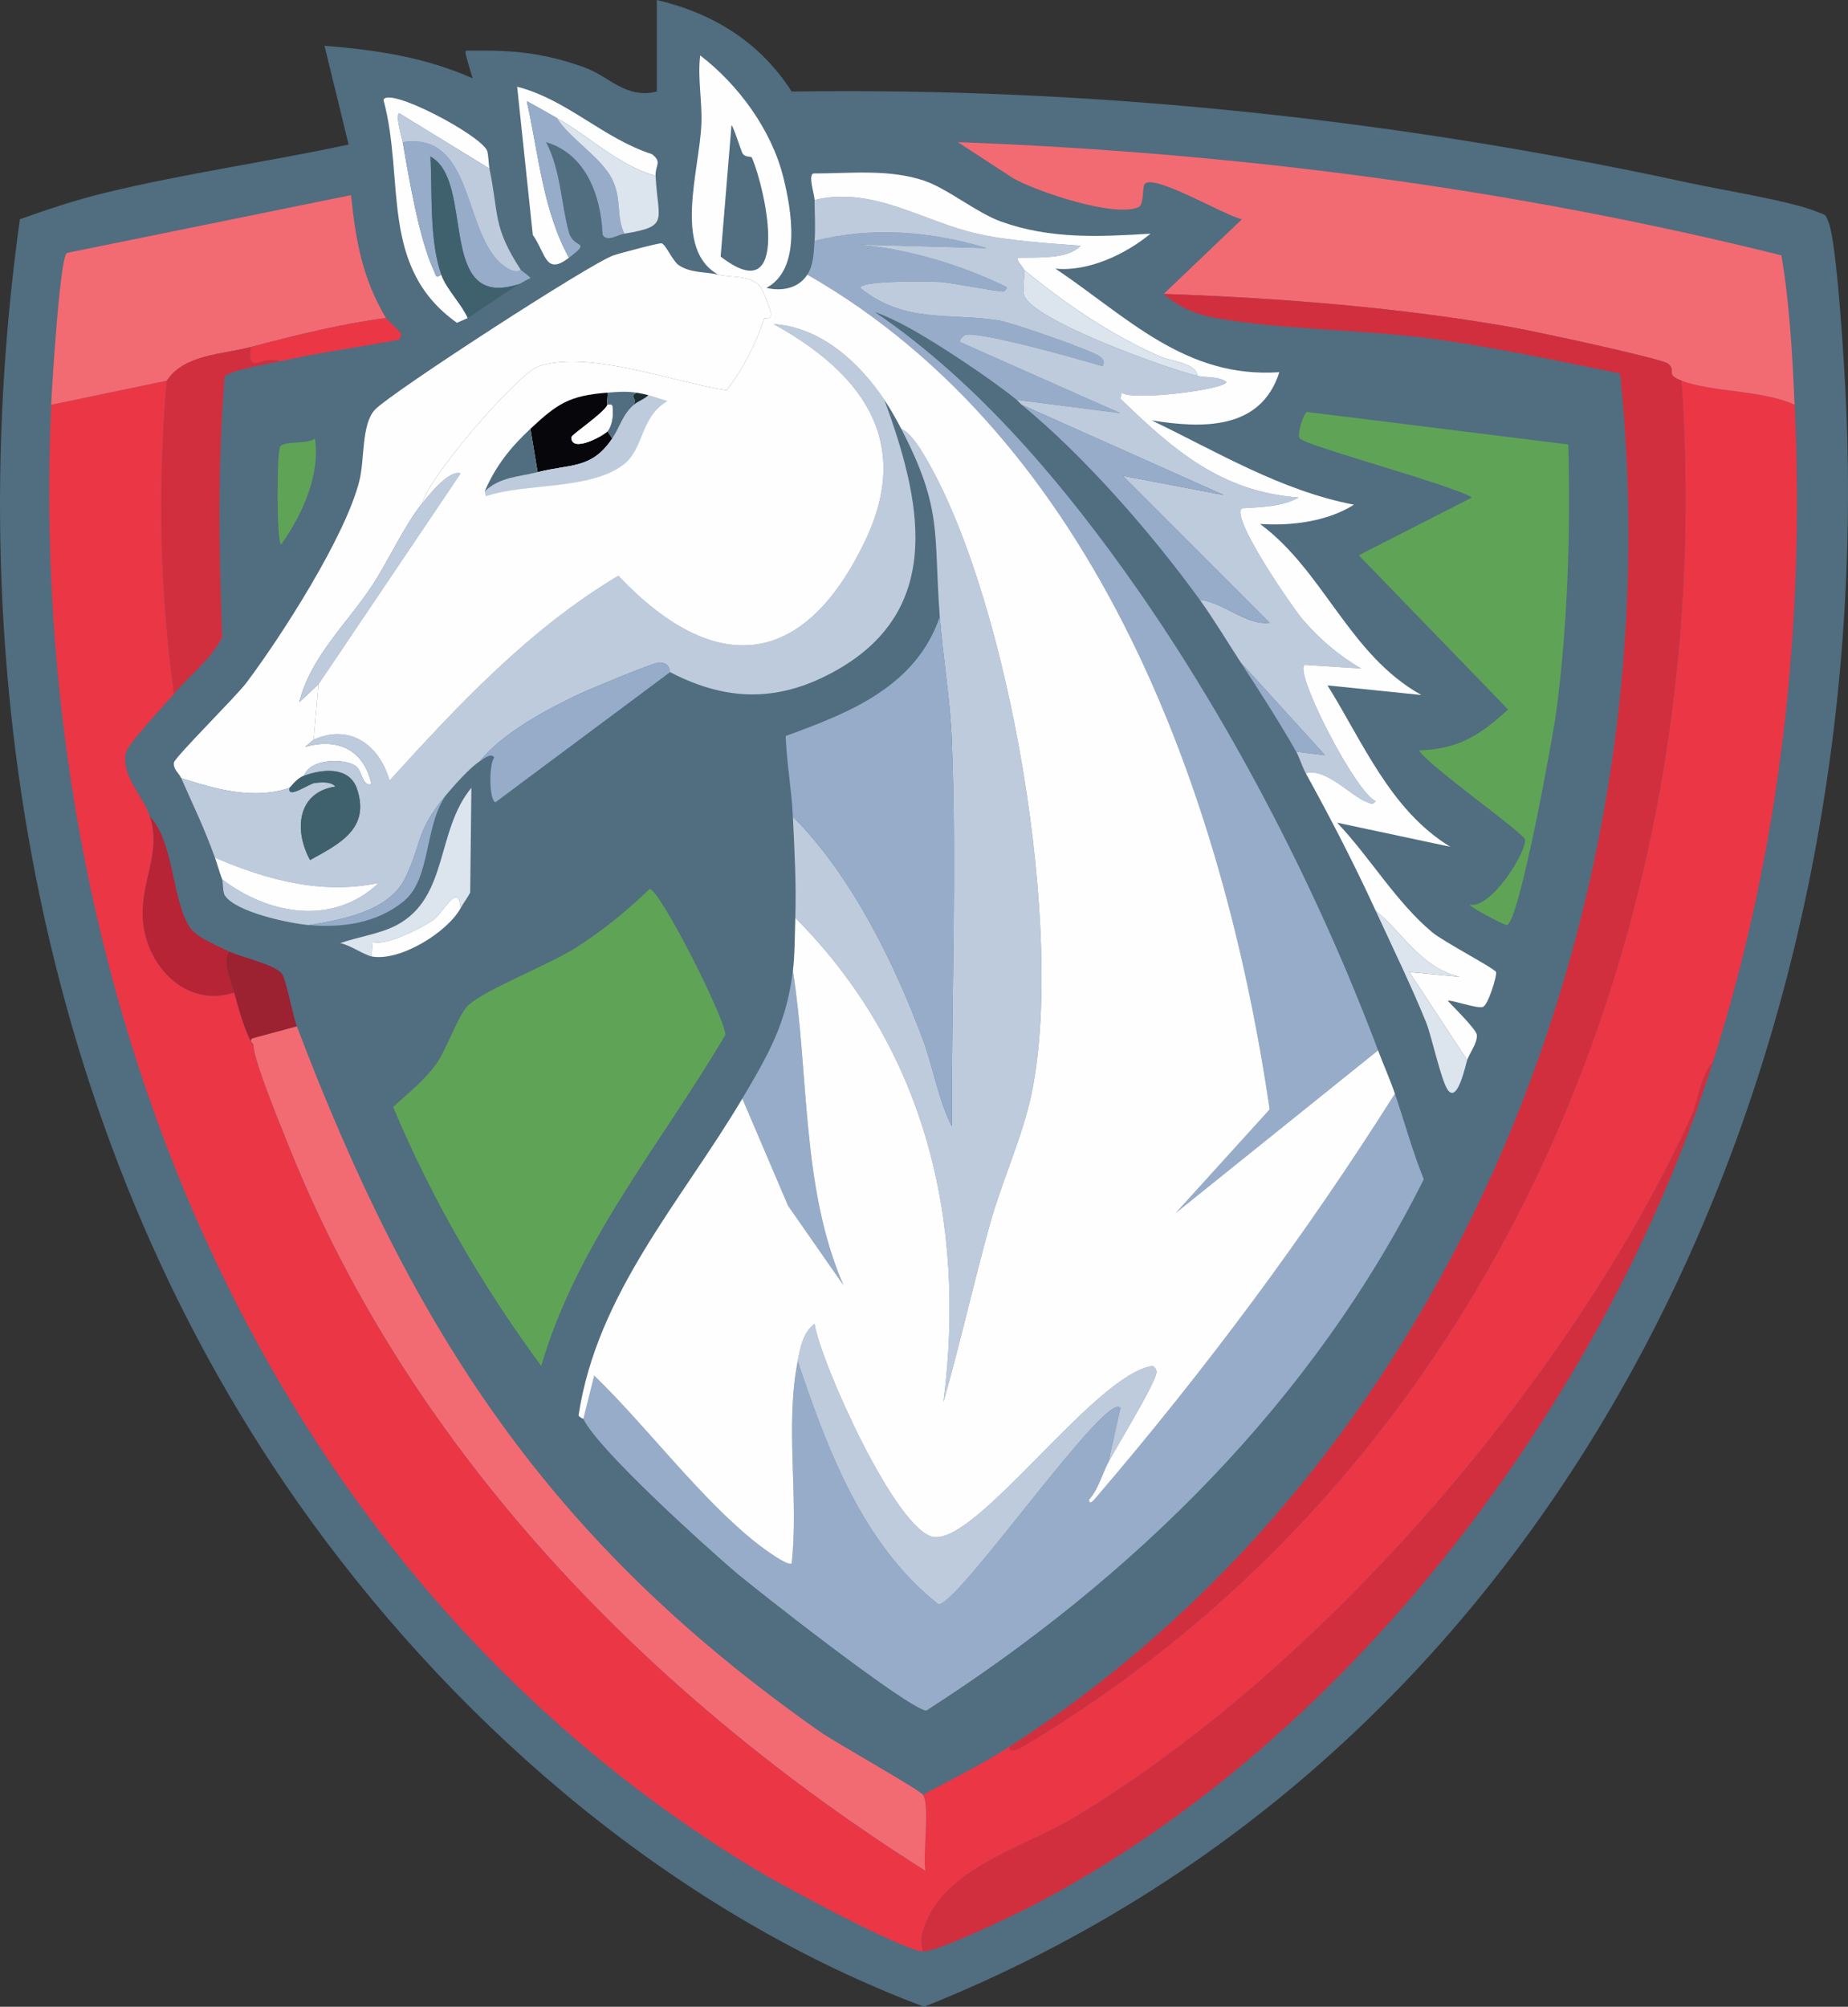
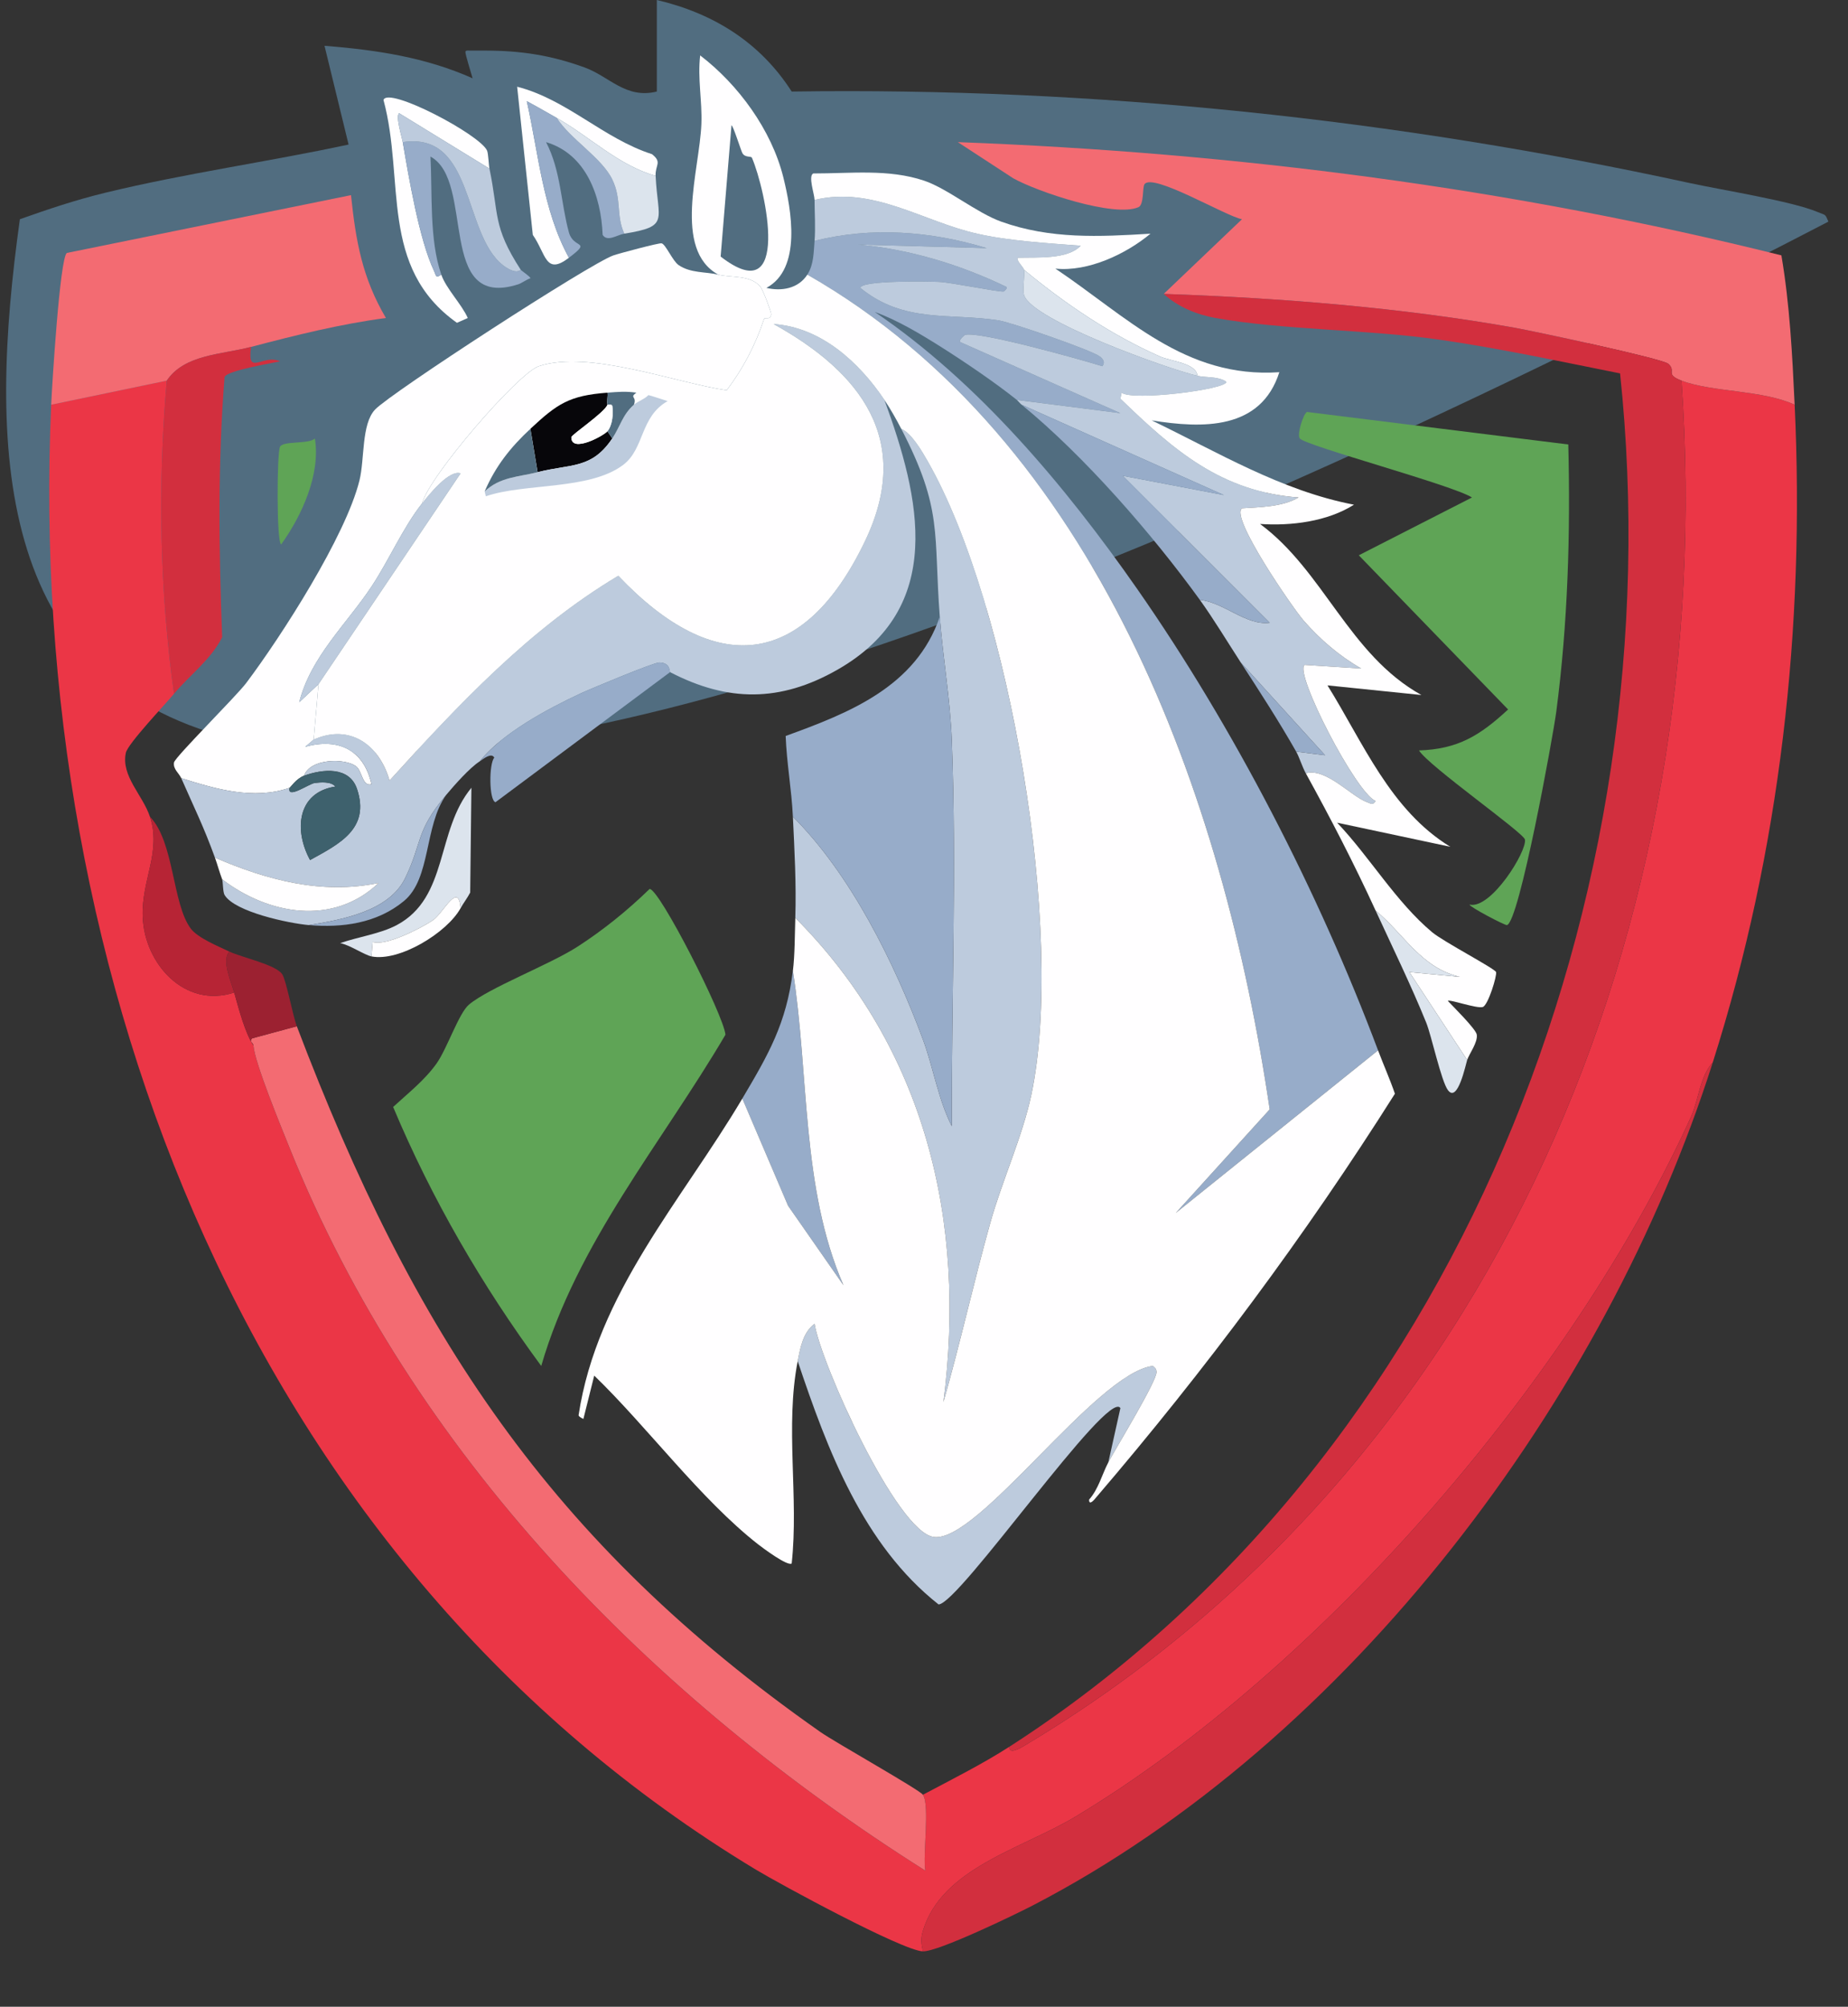
<svg xmlns="http://www.w3.org/2000/svg" id="a" width="322.44" height="350" viewBox="0 0 322.44 350">
  <rect x="0" y="0" width="322.44" height="350" fill="#333333" stroke="none" />
  <g id="b">
-     <path d="M319.015,38.656c1.462,3.549,2.675,23.731,2.941,28.782,6.209,117.759-47.31,237.256-160.714,282.563-42.858-16.07-80.218-47.873-106.933-84.664C7.198,200.457-7.542,117.179,3.469,38.235c4.838-1.714,9.636-3.34,14.916-4.622,13.973-3.392,28.375-5.384,42.437-8.403l-4.202-17.227c9.218.744,17.617,2.02,25.84,5.672-.216-.771-1.297-4.229-1.26-4.622.032-.349.834-.167.84-.21h2.521c6.303,0,11.522.797,17.437,2.941,4.32,1.566,7.19,5.543,12.605,4.202V0c9.851,2.314,18.019,7.368,23.529,15.966,52.637-.772,105.421,4.811,156.723,15.966,5.435,1.182,17.857,3.164,22.269,5.042,1.432.61,1.296.237,1.891,1.681Z" style="fill:#516d80;" />
+     <path d="M319.015,38.656C7.198,200.457-7.542,117.179,3.469,38.235c4.838-1.714,9.636-3.34,14.916-4.622,13.973-3.392,28.375-5.384,42.437-8.403l-4.202-17.227c9.218.744,17.617,2.02,25.84,5.672-.216-.771-1.297-4.229-1.26-4.622.032-.349.834-.167.84-.21h2.521c6.303,0,11.522.797,17.437,2.941,4.32,1.566,7.19,5.543,12.605,4.202V0c9.851,2.314,18.019,7.368,23.529,15.966,52.637-.772,105.421,4.811,156.723,15.966,5.435,1.182,17.857,3.164,22.269,5.042,1.432.61,1.296.237,1.891,1.681Z" style="fill:#516d80;" />
    <path d="M29.099,66.387c-1.581,18.099-1.236,36.6,1.26,54.622-1.566,1.884-8.068,8.709-8.403,10.294-.858,4.052,2.942,7.344,4.202,11.134,2.041,6.139-1.492,11-1.26,17.437.296,8.239,7.348,16.045,15.966,13.235.825,2.962,1.901,7.053,3.361,9.244.199,2.988,4.901,14.369,6.303,17.857,21.406,53.285,63.041,95.83,110.924,126.05-.48-2.652.818-11.39-.42-13.235,5.021-2.67,10.354-5.331,15.126-8.403-.256,1.535,2.075.141,2.311,0,82.706-49.166,121.529-143.898,114.916-238.235,5.34,2.04,14.165,1.608,19.748,4.202,1.818,38.875-2.521,77.688-14.286,114.706-2.229,2.384-2.491,6.611-3.781,9.454-20.603,45.377-64.183,96.07-107.353,122.059-9.447,5.687-23.368,8.958-26.681,19.958-.413,1.371-.29,2.214,0,3.571-3.553-.119-24.939-11.712-29.202-14.286C43.907,272.959,4.471,170.538,8.931,70.588l20.168-4.202Z" style="fill:#eb3646;" />
    <path d="M313.132,70.588c-5.582-2.594-14.407-2.161-19.748-4.202-3.003-1.147-.801-1.624-2.311-2.941-1.05-.916-23.75-5.746-26.891-6.303-19.923-3.533-40.905-5.181-61.135-5.882l13.655-13.025c-2.762-.485-15.649-8.188-17.017-6.092-.385.59-.049,3.551-1.05,3.992-4.196,1.844-17.623-2.684-21.849-5.042l-9.664-6.303c48.472,1.817,96.708,8.039,143.697,19.748,1.461,8.613,1.903,17.333,2.311,26.05Z" style="fill:#f36b72;" />
    <path d="M293.385,66.387c6.614,94.337-32.21,189.069-114.916,238.235-.236.141-2.567,1.535-2.311,0,78.221-50.349,116.134-148.356,106.513-239.496-10.449-2.086-20.961-4.361-31.513-5.882-12.467-1.797-27.189-1.658-39.076-3.781-3.24-.579-6.599-1.943-9.034-4.202,20.23.701,41.211,2.35,61.135,5.882,3.14.557,25.841,5.386,26.891,6.303,1.51,1.317-.692,1.794,2.311,2.941Z" style="fill:#d22f3e;" />
    <path d="M228.048,71.849l45.588,5.672c.388,15.557-.075,31.207-2.101,46.639-.555,4.226-6.487,36.822-8.613,37.185-.366.062-6.55-3.181-6.513-3.571,3.762.847,10.034-9.315,9.664-11.345-.217-1.188-16.818-12.828-18.487-15.546,6.819-.221,10.642-2.611,15.546-7.143l-26.05-26.891,19.748-10.084c-3.374-2.16-29.082-9.029-30.042-10.294-.553-.729.665-4.373,1.26-4.622Z" style="fill:#5fa456;" />
    <path d="M161.032,313.025c1.239,1.845-.06,10.583.42,13.235-47.883-30.221-89.518-72.766-110.924-126.05-1.401-3.488-6.104-14.869-6.303-17.857-.03-.448-.835-.726-.21-1.26l7.773-2.101c20.306,53.398,44.096,89.967,91.387,123.109,2.507,1.757,17.274,10.055,17.857,10.924Z" style="fill:#f36b72;" />
    <path d="M298.847,185.294c-18.673,58.756-63.362,118.389-118.698,147.059-3.113,1.613-16.503,8.071-19.118,7.983-.29-1.357-.413-2.201,0-3.571,3.313-11,17.234-14.271,26.681-19.958,43.17-25.989,86.75-76.681,107.353-122.059,1.291-2.843,1.552-7.069,3.781-9.454Z" style="fill:#d22f3e;" />
    <path d="M67.334,55.462c-7.983,1.055-15.766,3.003-23.529,5.042-5.126,1.347-11.634,1.287-14.706,5.882l-20.168,4.202c.144-3.235,1.506-25.586,2.731-26.471l49.58-10.084c.845,8.053,1.955,14.393,6.092,21.429Z" style="fill:#f36b72;" />
    <path d="M43.805,60.504c-.757,5.274,2.095,1.142,5.042,2.521-1.558.355-9.214,1.593-9.664,2.731-1.21,15.086-.998,30.25-.42,45.378-2,3.978-5.699,6.621-8.403,9.874-2.497-18.021-2.841-36.523-1.26-54.622,3.071-4.596,9.58-4.536,14.706-5.882Z" style="fill:#d22f3e;" />
    <path d="M40.023,165.966c-1.405,1.487.309,5.234.84,7.143-8.618,2.809-15.67-4.997-15.966-13.235-.231-6.437,3.301-11.298,1.26-17.437,4.279,4.399,3.88,15.222,7.143,19.538,1.223,1.618,4.831,3.096,6.723,3.992Z" style="fill:#b72435;" />
    <path d="M85.401,29.412l-15.756-9.664c-.67.492.489,4.213.63,5.042,1.056,6.189,2.883,17.06,5.462,22.479.376.79.252,1.334,1.26.63.854,2.457,3.552,5.15,4.622,7.563l-1.891.84c-13.647-9.7-9.029-24.836-12.815-38.865.771-2.415,16.821,6.018,18.067,8.823.232.522.278,2.469.42,3.151Z" style="fill:#fffeff;" />
    <path d="M90.864,47.059c.094.145,1.744,1.24,1.681,1.471-.625.206-1.594.887-2.101,1.05-14.391,4.63-7.445-18.018-15.336-22.269.346,6.417-.227,14.493,1.891,20.588-1.008.704-.884.16-1.26-.63-2.579-5.419-4.406-16.29-5.462-22.479,12.495-1.891,10.448,15.891,17.437,21.429.649.514,2.259,1.614,3.151.84Z" style="fill:#97acc9;" />
    <path d="M114.393,30.672c-6.519-1.85-11.44-6.811-17.227-10.084-1.743-.986-3.479-1.998-5.252-2.941,2.041,9.031,2.777,18.967,7.353,27.311-4.117,3.136-3.974-.655-6.303-3.992l-2.731-25.84c8.703,2.23,15.04,9.029,23.529,11.765,1.824,1.448.54,1.857.63,3.781Z" style="fill:#fffeff;" />
    <path d="M97.166,20.588c2.237,3.59,7.829,6.91,9.664,10.714,1.688,3.5.623,6.266,2.101,9.454-1.279.207-2.944,1.501-3.781.21-.27-6.749-2.861-14.088-9.874-16.177,2.606,4.996,2.58,10.681,3.992,15.756.82,2.95,4.082,1.303,0,4.412-4.576-8.344-5.312-18.28-7.353-27.311,1.773.943,3.51,1.956,5.252,2.941Z" style="fill:#97acc9;" />
-     <path d="M90.443,49.58l-8.823,5.882c-1.07-2.413-3.768-5.106-4.622-7.563-2.118-6.095-1.544-14.171-1.891-20.588,7.891,4.251.945,26.898,15.336,22.269Z" style="fill:#3e616d;" />
    <path d="M51.788,178.992l-7.773,2.101c-.625.535.18.812.21,1.26-1.46-2.191-2.537-6.282-3.361-9.244-.531-1.909-2.245-5.656-.84-7.143,2.218,1.049,8.204,2.293,9.244,3.992.692,1.13,1.828,7.212,2.521,9.034Z" style="fill:#9c2131;" />
    <path d="M85.401,29.412c1.678,8.049.514,10.019,5.462,17.647-.892.773-2.502-.326-3.151-.84-6.989-5.537-4.942-23.319-17.437-21.429-.141-.829-1.3-4.55-.63-5.042l15.756,9.664Z" style="fill:#bdcbdd;" />
-     <path d="M67.334,55.462c.189.321,2.638,2.394,2.731,2.941l-.42.84c-6.91,1.311-13.945,2.221-20.798,3.781-2.947-1.379-5.799,2.753-5.042-2.521,7.763-2.039,15.546-3.987,23.529-5.042Z" style="fill:#eb3646;" />
    <path d="M114.393,30.672c.366,7.837,2.539,8.787-5.462,10.084-1.478-3.188-.412-5.954-2.101-9.454-1.835-3.804-7.427-7.124-9.664-10.714,5.787,3.273,10.708,8.234,17.227,10.084Z" style="fill:#dce4ed;" />
    <path d="M54.939,76.471c1.008,6.165-2.178,13.324-5.882,18.487-.827-.404-.749-15.793-.21-17.017.488-1.108,5.061-.414,6.092-1.471Z" style="fill:#5fa456;" />
-     <path d="M101.788,247.479l1.891-7.563c9.224,8.913,18.589,21.598,28.571,29.412.767.6,5.162,3.889,5.882,3.361,1.259-11.466-1.175-23.977,1.05-35.294,5.192,15.478,11.384,32.029,24.58,42.437,3.6-.083,29.612-37.776,31.723-34.244l-2.101,9.454c-1.123,2.144-1.698,4.629-3.361,6.513-.007,1.239,1.112-.247,1.26-.42,19.019-22.206,36.485-45.653,52.101-70.378,1.696,4.959,3.067,10.048,5.042,14.916-19.361,38.721-50.607,69.448-86.765,92.647-2.49.278-29.91-21.186-33.613-24.37-5.42-4.659-23.611-21.064-26.261-26.471Z" style="fill:#97acc9;" />
    <path d="M113.343,155.042c1.703-.039,12.922,21.988,13.235,25.42-11.185,19.022-25.88,36.239-32.143,57.773-10.308-13.986-19.103-29.118-25.84-45.168,2.596-2.398,5.491-4.654,7.563-7.563,1.867-2.622,3.88-8.787,5.672-10.294,3.489-2.935,14.064-6.962,18.908-10.084,4.505-2.904,8.761-6.344,12.605-10.084Z" style="fill:#5fa456;" />
    <path d="M138.763,160.084c.191-5.888-.141-11.775-.42-17.647,10.138,10.115,17.694,25.451,22.689,38.865,1.839,4.938,2.639,10.404,5.042,15.126-.069-22.384.854-44.85,0-67.227-.277-7.248-1.55-14.455-2.101-21.639-1.12-14.607.599-18.623-6.723-32.773,1.782.731,3.62,3.918,4.622,5.672,14.397,25.203,24.022,82.43,18.067,110.504-1.526,7.194-5.128,15.069-7.143,22.269-2.904,10.376-5.227,20.941-8.193,31.302,4.058-31.532-3.186-61.734-25.84-84.454Z" style="fill:#bdcbdd;" />
    <path d="M125.317,47.899c2.363.582,5.571.006,7.353,2.101.469.551,1.941,4.529,1.891,4.832-.189,1.144-1.096.345-1.26.84-1.498,4.5-3.647,8.628-6.513,12.395-8.88-1.295-24.057-7.098-32.773-4.202-3.601,1.196-19.172,19.205-20.378,23.95-3.347,4.239-5.776,9.908-8.823,14.496-4.369,6.577-10.569,12.198-12.605,20.168l3.361-3.151-.84,9.664-1.471,1.26c5.746-1.594,10.233.514,11.555,6.513-1.6.513-1.614-2.36-2.731-3.151-1.99-1.41-7.966-1.346-9.034,1.681-1.361.496-2.366,2.047-2.521,2.101-6.277,2.185-12.923.21-18.908-1.681-.378-.862-1.45-1.571-1.26-2.731.151-.925,10.853-11.536,12.605-13.866,6.204-8.249,17.344-25.622,19.748-35.294.938-3.775.323-9.853,2.731-12.395,2.775-2.929,37.557-25.503,41.597-26.891,1.026-.353,7.985-2.212,8.403-2.101.706.187,1.926,3.072,2.941,3.781,2.081,1.454,4.835,1.164,6.933,1.681Z" style="fill:#fffeff;" />
    <path d="M154.309,69.748c6.292,17.131,10.741,36.259-8.193,47.059-9.98,5.693-19.136,5.65-29.202.42-.112-.058.086-1.672-1.891-1.681-.986-.004-12.106,4.639-13.866,5.462-5.715,2.673-13.537,6.871-17.437,11.765-1.782,1.14-4.459,4.189-5.882,5.882-5.407,6.431-4.082,8.192-7.143,14.496-2.815,5.799-11.075,7.258-16.807,8.193-3.421-.294-12.923-2.278-14.706-5.252-.312-.521-.267-2.331-.42-2.731,8.044,6.15,19.338,8.218,27.311.63-9.904,2.094-19.567-.53-28.571-4.412-1.986-5.476-3.635-8.733-5.882-13.866,5.984,1.891,12.63,3.866,18.908,1.681-.489,2.094,3.39-.721,4.412-.84,1.012-.119,2.839-.283,3.571.63-6.711,1.027-7.224,7.685-4.412,12.815,5.142-2.825,10.507-5.47,8.193-12.395-1.324-3.963-5.972-3.504-9.244-2.311,1.068-3.027,7.044-3.091,9.034-1.681,1.117.791,1.131,3.664,2.731,3.151-1.322-5.999-5.808-8.107-11.555-6.513l1.471-1.26c6.293-2.819,11.452.889,13.235,7.143,12.018-13.234,24.455-26.493,39.916-35.714,16.821,17.731,32.349,16.305,43.067-6.092,8.383-17.517-.713-29.371-15.966-37.815,8.253.559,14.887,6.628,19.328,13.235Z" style="fill:#bdcbdd;" />
    <path d="M177.418,69.748c-3.768-3.018-9.119-6.644-13.235-9.244-3.436-2.17-7.723-4.749-11.555-6.092,18.062,12.234,33.337,30.458,45.798,48.319,16.86,24.165,31.657,52.891,42.017,80.462l-35.294,28.361,16.387-18.067c-8.076-54.88-30.18-116.699-80.672-145.588,1.139-1.764,1.096-3.898,1.26-5.882,9.927-2.519,20.343-1.698,30.042,1.26l-22.479-.63c9.042.826,17.724,3.461,25.84,7.353.427.216-.35.831-.42.84-.897.117-9.184-1.602-11.345-1.681-1.647-.06-13.529-.312-13.655,1.05,7.66,6.248,15.621,4.327,24.16,5.672,2.166.341,16.305,5.23,17.647,6.303.575.46.952.99.42,1.681-3.618-1.122-21.492-6.157-23.95-5.462-.073.021-1.215.957-.84,1.26l27.941,12.395-18.067-2.311Z" style="fill:#97acc9;" />
    <path d="M178.679,47.059c.121,1.196-.276,3.535,0,4.412,1.394,4.429,25.262,12.933,30.252,14.076,1.536.352,3.654.053,5.042,1.05.048,1.34-16.442,3.39-18.277,1.891l-.21,1.05c9.266,8.949,17.546,16.224,31.092,17.227-2.836,1.651-6.661,1.681-9.874,1.891-2.141,1.516,8.96,17.529,10.714,19.538,2.908,3.33,6.252,6.207,10.084,8.403l-9.874-.63c-1.885,1.314,8.992,22.406,12.395,23.739-.5.786-.824.435-1.471.21-2.745-.957-7.185-6.059-10.714-5.042-.648-1.174-1.119-2.794-1.681-3.781l5.042.63-14.706-16.177c-2.228-3.429-4.803-7.695-7.143-10.924,4.156.411,8.095,4.534,12.185,3.992l-25.63-25.63,17.647,3.361-35.294-15.756c-.336-.275-.59-.64-.84-.84l18.067,2.311-27.941-12.395c-.375-.304.767-1.24.84-1.26,2.457-.695,20.331,4.34,23.95,5.462.532-.69.155-1.221-.42-1.681-1.342-1.072-15.481-5.961-17.647-6.303-8.538-1.345-16.5.576-24.16-5.672.126-1.362,12.008-1.11,13.655-1.05,2.161.079,10.447,1.798,11.345,1.681.07-.009.847-.625.42-.84-8.117-3.892-16.799-6.527-25.84-7.353l22.479.63c-9.699-2.959-20.116-3.779-30.042-1.26.184-2.217.012-4.867,0-7.143,10.164-2.476,18.949,3.776,28.361,5.882,5.802,1.298,12.131,1.634,18.067,2.101-2.26,2.441-7.668,1.989-10.924,2.101-.517.278,1.013,1.728,1.05,2.101Z" style="fill:#bdcbdd;" />
    <path d="M255.99,184.874l-10.084-15.336,8.823.84c-6.79-1.581-9.757-7.471-14.706-11.555-3.756-8.175-7.842-16.079-12.185-23.95,3.529-1.017,7.969,4.085,10.714,5.042.647.225.971.576,1.471-.21-3.403-1.333-14.28-22.425-12.395-23.739l9.874.63c-3.832-2.196-7.176-5.073-10.084-8.403-1.754-2.009-12.855-18.021-10.714-19.538,3.213-.21,7.038-.24,9.874-1.891-13.547-1.002-21.827-8.278-31.092-17.227l.21-1.05c1.835,1.499,18.325-.55,18.277-1.891-1.388-.997-3.506-.699-5.042-1.05-.196-2.228-4.645-2.535-6.513-3.361-8.623-3.816-16.497-9.149-23.739-15.126-.038-.372-1.568-1.823-1.05-2.101,3.256-.112,8.664.34,10.924-2.101-5.936-.467-12.265-.802-18.067-2.101-9.412-2.106-18.197-8.358-28.361-5.882-.005-.98-1.176-4.236-.21-4.622,6.463.012,13.122-.827,19.328,1.26,4.069,1.369,9.171,5.614,13.445,7.143,8.597,3.074,17.052,2.646,26.05,2.101-4.261,3.546-10.877,6.69-16.597,6.092,12.473,8.347,22.592,19.183,39.076,18.067-3.223,10.122-13.403,9.835-22.269,8.403,11.473,5.518,22.592,12.273,35.294,14.706-4.672,2.951-10.946,3.721-16.387,3.361,11.143,8.236,15.499,22.798,28.151,29.832l-16.387-1.681c6.218,9.977,10.961,21.762,21.429,28.151l-19.748-4.202c5.661,5.938,10.272,13.84,16.597,19.118,1.979,1.651,10.915,6.315,11.134,6.933.203.574-1.379,5.785-2.311,6.092-1.034.341-5.973-1.439-6.092-1.05.91.976,4.911,4.911,5.042,5.882.186,1.375-1.338,3.357-1.681,4.412Z" style="fill:#fffeff;" />
    <path d="M138.343,142.437c-.223-4.694-1.083-9.371-1.26-14.076,11.147-4.037,22.735-8.62,26.891-20.798.551,7.184,1.824,14.391,2.101,21.639.854,22.377-.069,44.843,0,67.227-2.404-4.722-3.204-10.188-5.042-15.126-4.995-13.415-12.551-28.75-22.689-38.865Z" style="fill:#97acc9;" />
    <path d="M129.519,191.597c4.549-7.675,7.682-13.064,8.823-22.269,2.853,18.135,1.428,37.82,8.823,54.832l-9.664-13.866-7.983-18.698Z" style="fill:#97acc9;" />
    <path d="M209.351,104.622c-8.344-11.517-20.106-25.035-31.092-34.034l35.294,15.756-17.647-3.361,25.63,25.63c-4.089.543-8.029-3.581-12.185-3.992Z" style="fill:#97acc9;" />
    <path d="M116.914,117.227l-30.462,22.689c-1.142-.308-1.155-6.73-.21-7.773-.508-.98-1.997.295-2.521.63,3.9-4.894,11.722-9.092,17.437-11.765,1.759-.823,12.88-5.467,13.866-5.462,1.976.009,1.778,1.622,1.891,1.681Z" style="fill:#97acc9;" />
    <path d="M80.359,158.403c-.357-4.797-3.023.881-4.832,2.101-2.086,1.405-8.247,4.554-10.504,3.781l-.21,2.521c-1.26-.253-3.804-2.02-5.462-2.311,3.092-1.092,7.003-1.621,9.874-3.151,9.061-4.832,6.806-16.43,13.025-23.95l-.21,18.277c-.482.933-1.181,1.831-1.681,2.731Z" style="fill:#dce4ed;" />
    <path d="M38.763,153.361c-.483-1.262-.803-2.521-1.26-3.781,9.005,3.882,18.668,6.506,28.571,4.412-7.973,7.588-19.267,5.52-27.311-.63Z" style="fill:#fffeff;" />
    <path d="M255.99,184.874c-.262.808-1.647,7.575-3.361,5.252-1.175-1.592-2.857-9.482-3.781-11.765-2.65-6.54-5.873-13.115-8.823-19.538,4.949,4.083,7.916,9.974,14.706,11.555l-8.823-.84,10.084,15.336Z" style="fill:#dce4ed;" />
    <path d="M77.838,138.655c-3.862,5.442-2.595,14.543-7.353,18.487-4.736,3.927-10.825,4.699-16.597,4.202,5.732-.935,13.991-2.394,16.807-8.193,3.061-6.304,1.736-8.065,7.143-14.496Z" style="fill:#97acc9;" />
    <path d="M226.158,131.092c-2.981-5.244-6.374-10.483-9.664-15.546l14.706,16.177-5.042-.63Z" style="fill:#97acc9;" />
    <path d="M80.359,158.403c-2.398,4.321-10.74,9.368-15.546,8.403l.21-2.521c2.257.773,8.419-2.376,10.504-3.781,1.809-1.219,4.475-6.898,4.832-2.101Z" style="fill:#fffeff;" />
    <path d="M193.385,255.042l2.101-9.454c-2.111-3.533-28.123,34.161-31.723,34.244-13.195-10.408-19.387-26.959-24.58-42.437.443-2.251.891-4.982,2.941-6.513,1.093,6.873,14.331,36.298,20.798,37.185,7.782,1.067,28.323-28.647,38.235-29.832.394.348.598.472.63,1.05.087,1.561-7.188,13.435-8.403,15.756Z" style="fill:#bdcbdd;" />
    <path d="M55.569,119.328l-3.361,3.151c2.036-7.97,8.236-13.591,12.605-20.168,3.048-4.588,5.476-10.257,8.823-14.496,1.19-1.507,4.72-5.944,6.723-5.252l-24.79,36.765Z" style="fill:#bdcbdd;" />
    <path d="M50.528,137.395c.155-.054,1.16-1.604,2.521-2.101,3.272-1.193,7.92-1.652,9.244,2.311,2.314,6.925-3.051,9.57-8.193,12.395-2.812-5.13-2.299-11.788,4.412-12.815-.732-.914-2.559-.749-3.571-.63-1.021.12-4.901,2.935-4.412.84Z" style="fill:#3e616d;" />
    <path d="M208.931,65.546c-4.99-1.143-28.858-9.647-30.252-14.076-.276-.877.121-3.216,0-4.412,7.243,5.977,15.117,11.31,23.739,15.126,1.868.827,6.317,1.134,6.513,3.361Z" style="fill:#dce4ed;" />
    <path d="M140.864,47.899c50.492,28.889,72.596,90.708,80.672,145.588l-16.387,18.067,35.294-28.361c.942,2.506,2.08,5.044,2.941,7.563-15.616,24.725-33.082,48.172-52.101,70.378-.148.173-1.268,1.659-1.26.42,1.663-1.883,2.239-4.368,3.361-6.513,1.215-2.321,8.49-14.195,8.403-15.756-.032-.578-.236-.702-.63-1.05-9.912,1.185-30.453,30.899-38.235,29.832-6.468-.887-19.705-30.312-20.798-37.185-2.05,1.53-2.498,4.262-2.941,6.513-2.226,11.318.208,23.828-1.05,35.294-.72.528-5.116-2.761-5.882-3.361-9.982-7.814-19.348-20.499-28.571-29.412l-1.891,7.563c-.023-.047-.713-.279-.84-.63,3.206-21.297,18.026-37.461,28.571-55.252l7.983,18.698,9.664,13.866c-7.395-17.012-5.971-36.697-8.823-54.832.342-2.761.328-6.398.42-9.244,22.654,22.72,29.898,52.922,25.84,84.454,2.966-10.362,5.289-20.927,8.193-31.302,2.015-7.2,5.617-15.075,7.143-22.269,5.955-28.075-3.67-85.302-18.067-110.504-1.002-1.754-2.84-4.941-4.622-5.672-.867-1.676-1.889-3.477-2.941-5.042-4.441-6.607-11.075-12.677-19.328-13.235,15.253,8.444,24.349,20.298,15.966,37.815-10.718,22.398-26.246,23.823-43.067,6.092-15.461,9.221-27.898,22.48-39.916,35.714-1.784-6.254-6.942-9.962-13.235-7.143l.84-9.664,24.79-36.765c-2.003-.691-5.532,3.745-6.723,5.252,1.206-4.745,16.777-22.753,20.378-23.95,8.716-2.896,23.893,2.906,32.773,4.202,2.865-3.767,5.015-7.894,6.513-12.395.165-.495,1.072.303,1.26-.84.05-.303-1.422-4.281-1.891-4.832-1.782-2.095-4.99-1.519-7.353-2.101-7.963-4.418-3.259-18.231-2.941-26.261.16-4.033-.69-7.958-.21-11.975,6.652,5.086,12.445,12.998,14.496,21.218,1.436,5.757,3.251,16.006-2.941,19.328,2.62.617,5.555.149,7.143-2.311Z" style="fill:#fffeff;" />
    <path d="M127.628,21.849c.255-.045,1.656,4.388,1.891,4.832.462.875,1.527.483,1.681.84,2.429,5.643,6.946,26.829-5.462,17.227l1.891-22.899Z" style="fill:#516d80;" />
    <path d="M105.99,68.487c.109.617-.162,1.601,0,2.101-.467,1.339-6.3,5.248-6.303,5.672-.02,2.845,5.682-.288,6.303-1.05l.84,1.26c-3.622,5.386-7.179,4.395-13.025,5.882l-1.26-7.563c4.684-4.362,6.761-5.799,13.445-6.303Z" style="fill:#07060a;" />
    <path d="M84.561,85.714c2.703-2.56,5.927-2.518,9.244-3.361,5.846-1.487,9.403-.496,13.025-5.882,1.343-1.997,1.811-4.187,3.781-5.882.778-.67,1.857-.956,2.521-1.681,1.112.298,2.253.707,3.361,1.05-4.855,2.732-3.999,8.295-7.773,11.134-5.888,4.43-17.142,3.133-23.95,5.462l-.21-.84Z" style="fill:#bdcbdd;" />
    <path d="M93.805,82.353c-3.316.844-6.541.801-9.244,3.361,1.914-4.426,4.497-7.678,7.983-10.924l1.26,7.563Z" style="fill:#516d80;" />
    <path d="M111.032,68.487c-1.269.943.129.563-.42,2.101-1.97,1.695-2.438,3.885-3.781,5.882l-.84-1.26c.888-1.092,1.037-3.085.84-4.412-.052-.352-.827-.169-.84-.21-.162-.499.109-1.484,0-2.101,1.889-.142,3.146-.272,5.042,0Z" style="fill:#516d80;" />
-     <path d="M113.132,68.908c-.664.724-1.743,1.011-2.521,1.681.549-1.538-.849-1.158.42-2.101.438.063,1.715.317,2.101.42Z" style="fill:#1b2d31;" />
    <path d="M105.99,75.21c-.621.763-6.322,3.896-6.303,1.05.003-.424,5.835-4.333,6.303-5.672.013.041.788-.142.84.21.197,1.327.048,3.32-.84,4.412Z" style="fill:#fffeff;" />
  </g>
</svg>